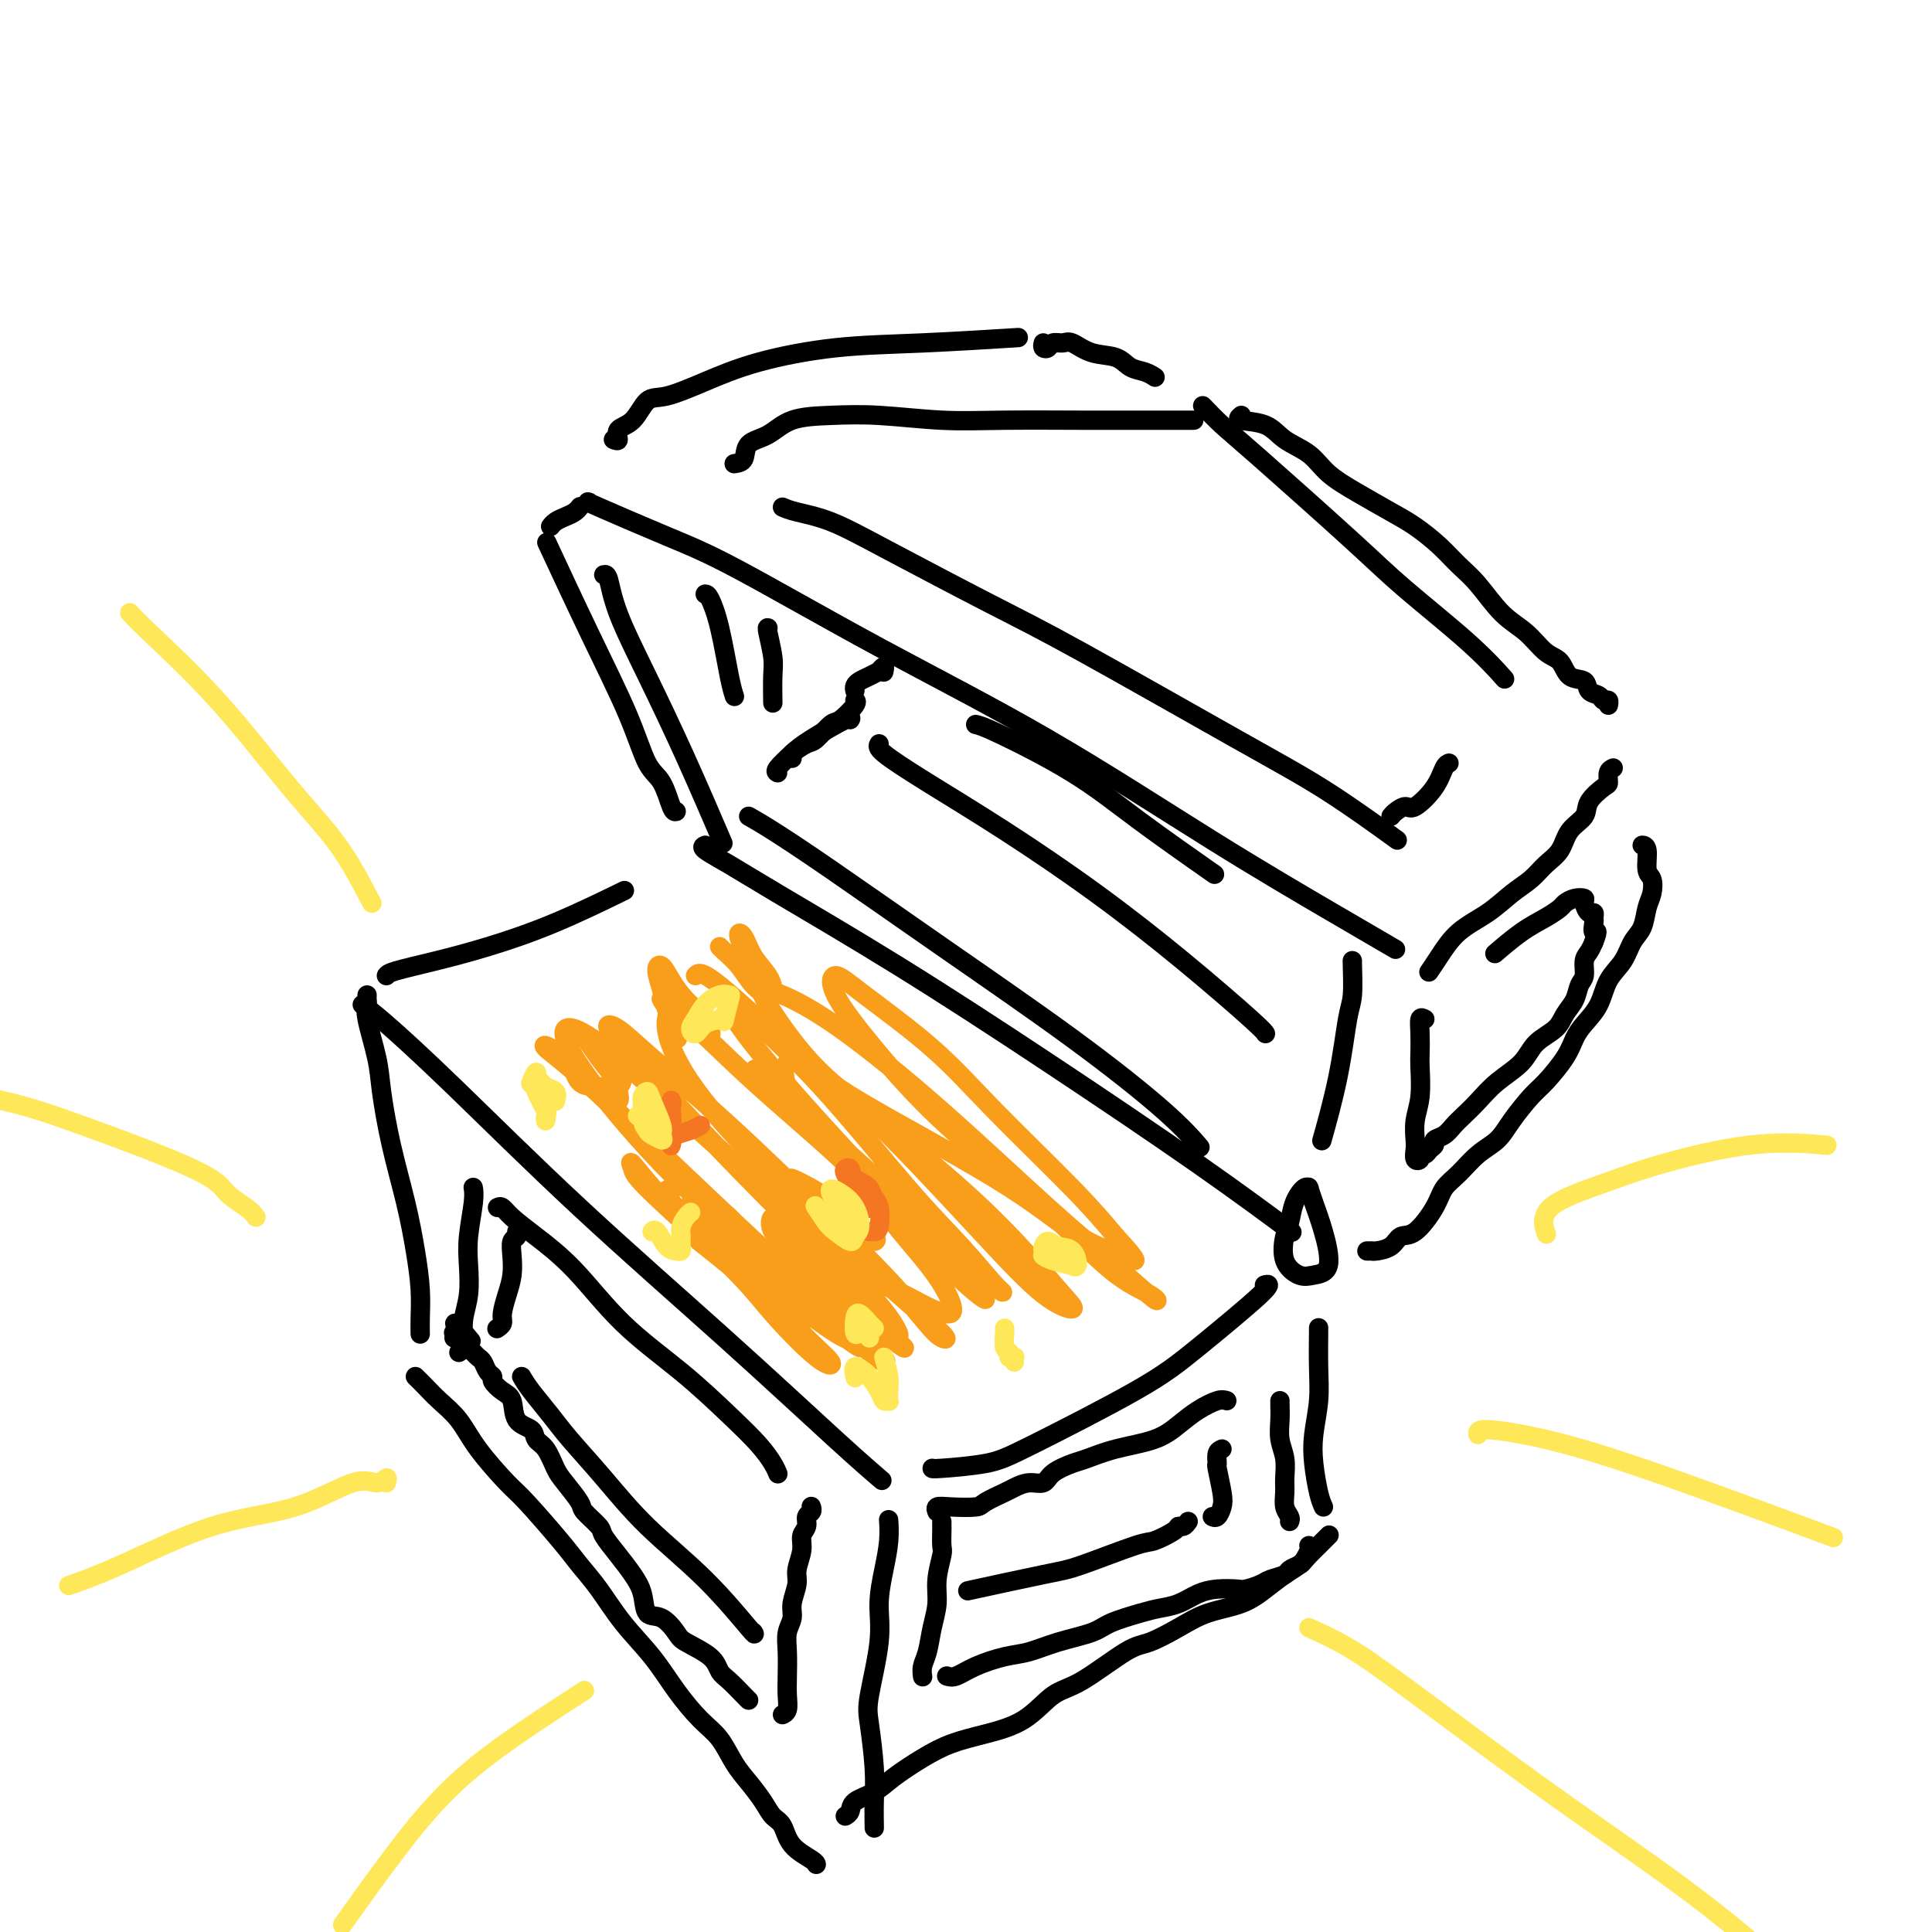
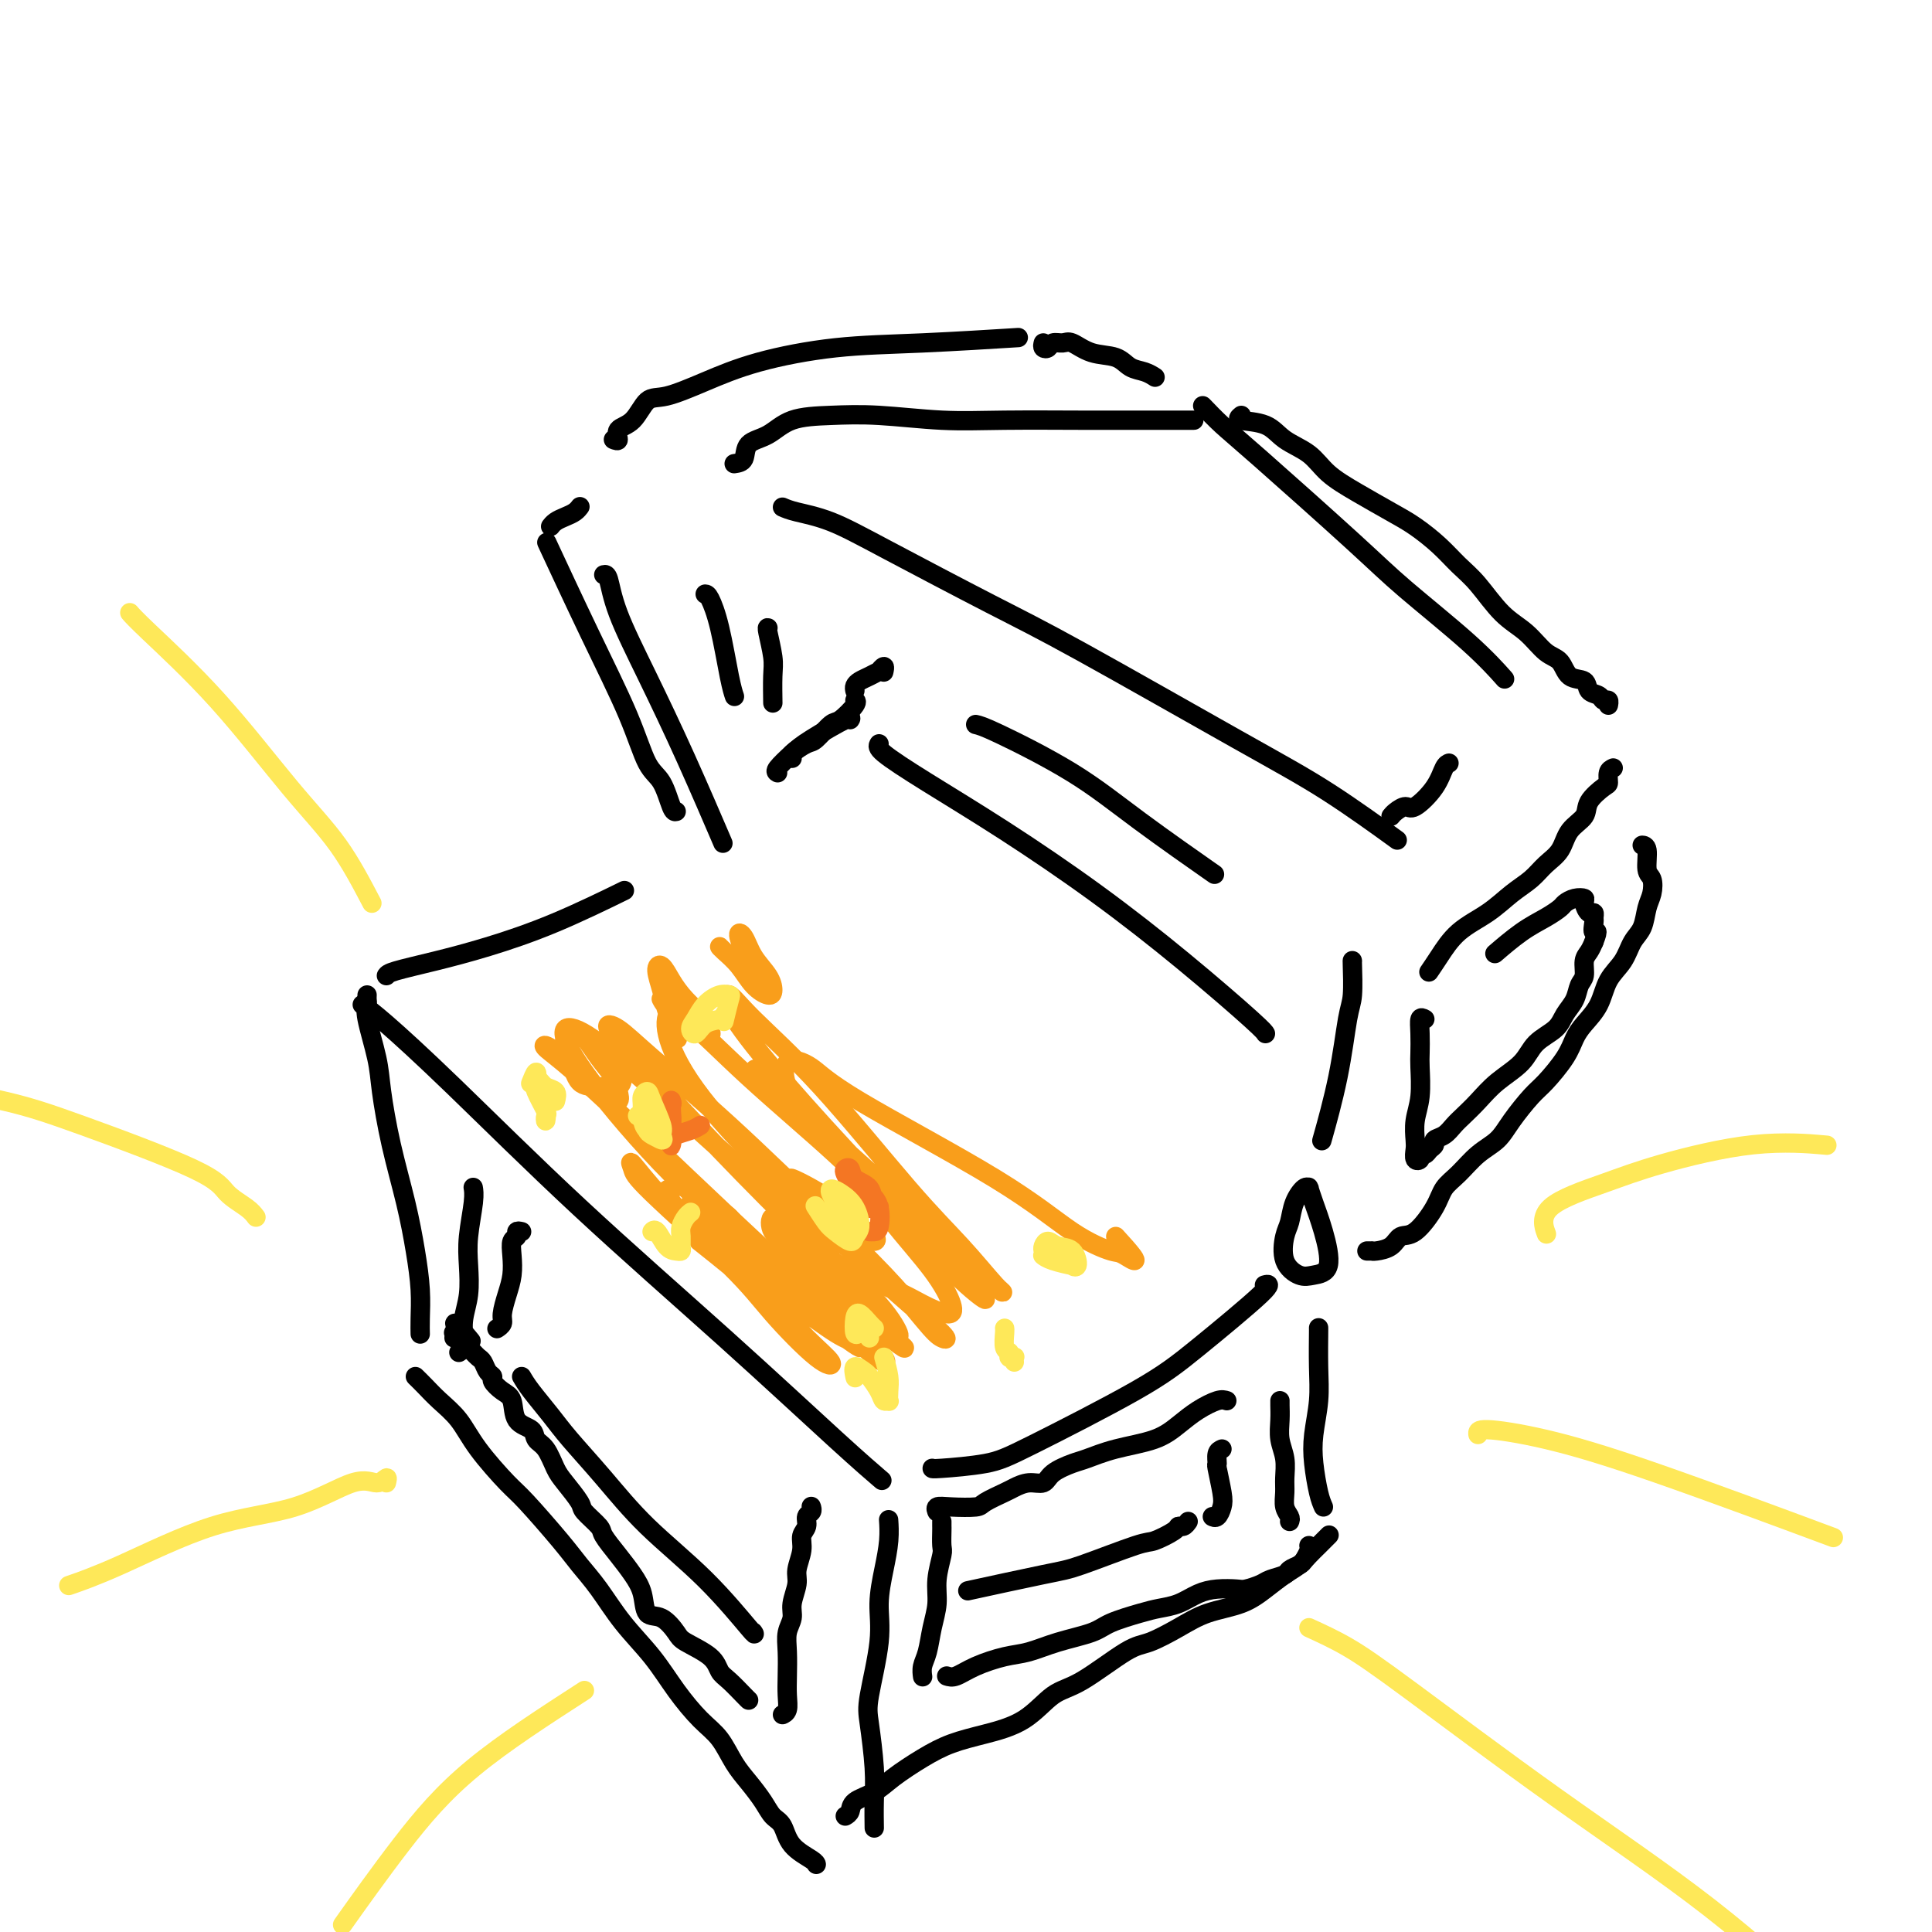
<svg xmlns="http://www.w3.org/2000/svg" viewBox="0 0 400 400" version="1.1">
  <g fill="none" stroke="rgb(0,0,0)" stroke-width="4" stroke-linecap="round" stroke-linejoin="round">
    <path d="M75,208c1.118,0.799 2.235,1.597 5,4c2.765,2.403 7.176,6.410 14,13c6.824,6.590 16.061,15.763 26,25c9.939,9.237 20.582,18.538 30,27c9.418,8.462 17.613,16.086 23,21c5.387,4.914 7.968,7.118 9,8c1.032,0.882 0.516,0.441 0,0" />
    <path d="M193,304c-0.020,0.068 -0.041,0.136 2,0c2.041,-0.136 6.142,-0.475 9,-1c2.858,-0.525 4.471,-1.237 10,-4c5.529,-2.763 14.973,-7.577 21,-11c6.027,-3.423 8.636,-5.453 13,-9c4.364,-3.547 10.483,-8.609 13,-11c2.517,-2.391 1.434,-2.112 1,-2c-0.434,0.112 -0.217,0.056 0,0" />
    <path d="M80,202c0.187,-0.259 0.374,-0.519 2,-1c1.626,-0.481 4.690,-1.184 8,-2c3.310,-0.816 6.867,-1.744 11,-3c4.133,-1.256 8.844,-2.838 14,-5c5.156,-2.162 10.759,-4.903 13,-6c2.241,-1.097 1.121,-0.548 0,0" />
-     <path d="M146,175c-0.414,0.176 -0.828,0.353 0,1c0.828,0.647 2.897,1.766 5,3c2.103,1.234 4.240,2.585 10,6c5.760,3.415 15.143,8.896 25,15c9.857,6.104 20.189,12.832 31,20c10.811,7.168 22.103,14.776 31,21c8.897,6.224 15.399,11.064 18,13c2.601,1.936 1.300,0.968 0,0" />
    <path d="M140,168c-0.267,0.076 -0.535,0.153 -1,-1c-0.465,-1.153 -1.128,-3.534 -2,-5c-0.872,-1.466 -1.955,-2.017 -3,-4c-1.045,-1.983 -2.053,-5.397 -4,-10c-1.947,-4.603 -4.832,-10.393 -8,-17c-3.168,-6.607 -6.619,-14.031 -8,-17c-1.381,-2.969 -0.690,-1.485 0,0" />
-     <path d="M122,104c-0.461,-0.143 -0.922,-0.287 2,1c2.922,1.287 9.227,4.003 14,6c4.773,1.997 8.014,3.273 15,7c6.986,3.727 17.716,9.903 29,16c11.284,6.097 23.123,12.114 35,19c11.877,6.886 23.792,14.639 34,21c10.208,6.361 18.710,11.328 25,15c6.290,3.672 10.369,6.049 12,7c1.631,0.951 0.816,0.475 0,0" />
    <path d="M280,199c-0.021,-0.177 -0.041,-0.354 0,1c0.041,1.354 0.144,4.238 0,6c-0.144,1.762 -0.533,2.400 -1,5c-0.467,2.600 -1.010,7.162 -2,12c-0.990,4.838 -2.426,9.954 -3,12c-0.574,2.046 -0.287,1.023 0,0" />
    <path d="M120,105c0.067,-0.089 0.133,-0.178 0,0c-0.133,0.178 -0.467,0.622 -1,1c-0.533,0.378 -1.267,0.689 -2,1c-0.733,0.311 -1.467,0.622 -2,1c-0.533,0.378 -0.867,0.822 -1,1c-0.133,0.178 -0.067,0.089 0,0" />
    <path d="M125,119c0.328,-0.079 0.656,-0.159 1,1c0.344,1.159 0.703,3.556 2,7c1.297,3.444 3.533,7.933 6,13c2.467,5.067 5.164,10.710 8,17c2.836,6.290 5.810,13.226 7,16c1.190,2.774 0.595,1.387 0,0" />
-     <path d="M155,169c1.270,0.722 2.540,1.443 5,3c2.460,1.557 6.110,3.949 12,8c5.890,4.051 14.020,9.762 23,16c8.980,6.238 18.809,13.002 27,19c8.191,5.998 14.744,11.230 19,15c4.256,3.770 6.216,6.077 7,7c0.784,0.923 0.392,0.461 0,0" />
    <path d="M271,246c0.059,0.063 0.118,0.125 0,0c-0.118,-0.125 -0.412,-0.438 -1,0c-0.588,0.438 -1.469,1.627 -2,3c-0.531,1.373 -0.712,2.929 -1,4c-0.288,1.071 -0.682,1.658 -1,3c-0.318,1.342 -0.560,3.438 0,5c0.560,1.562 1.923,2.588 3,3c1.077,0.412 1.868,0.208 3,0c1.132,-0.208 2.604,-0.420 3,-2c0.396,-1.580 -0.286,-4.526 -1,-7c-0.714,-2.474 -1.462,-4.474 -2,-6c-0.538,-1.526 -0.868,-2.579 -1,-3c-0.132,-0.421 -0.066,-0.211 0,0" />
    <path d="M127,91c0.495,0.197 0.989,0.395 1,0c0.011,-0.395 -0.462,-1.382 0,-2c0.462,-0.618 1.858,-0.868 3,-2c1.142,-1.132 2.030,-3.147 3,-4c0.970,-0.853 2.022,-0.543 4,-1c1.978,-0.457 4.883,-1.681 8,-3c3.117,-1.319 6.446,-2.732 11,-4c4.554,-1.268 10.334,-2.391 16,-3c5.666,-0.609 11.218,-0.702 18,-1c6.782,-0.298 14.795,-0.799 18,-1c3.205,-0.201 1.603,-0.100 0,0" />
    <path d="M152,96c0.826,-0.121 1.652,-0.242 2,-1c0.348,-0.758 0.218,-2.151 1,-3c0.782,-0.849 2.476,-1.152 4,-2c1.524,-0.848 2.877,-2.241 5,-3c2.123,-0.759 5.016,-0.883 8,-1c2.984,-0.117 6.059,-0.228 10,0c3.941,0.228 8.750,0.793 13,1c4.250,0.207 7.943,0.055 13,0c5.057,-0.055 11.479,-0.015 16,0c4.521,0.015 7.140,0.004 11,0c3.860,-0.004 8.960,-0.001 11,0c2.040,0.001 1.020,0.001 0,0" />
    <path d="M162,105c0.694,0.301 1.387,0.603 3,1c1.613,0.397 4.144,0.890 7,2c2.856,1.110 6.037,2.837 12,6c5.963,3.163 14.706,7.763 21,11c6.294,3.237 10.137,5.110 19,10c8.863,4.890 22.747,12.795 32,18c9.253,5.205 13.876,7.709 19,11c5.124,3.291 10.750,7.369 13,9c2.250,1.631 1.125,0.816 0,0" />
    <path d="M288,169c0.228,-0.285 0.456,-0.570 1,-1c0.544,-0.430 1.403,-1.005 2,-1c0.597,0.005 0.931,0.590 2,0c1.069,-0.590 2.874,-2.354 4,-4c1.126,-1.646 1.572,-3.174 2,-4c0.428,-0.826 0.836,-0.950 1,-1c0.164,-0.050 0.082,-0.025 0,0" />
    <path d="M249,84c1.296,1.352 2.592,2.705 4,4c1.408,1.295 2.928,2.534 8,7c5.072,4.466 13.696,12.161 19,17c5.304,4.839 7.288,6.823 11,10c3.712,3.177 9.153,7.548 13,11c3.847,3.452 6.099,5.986 7,7c0.901,1.014 0.450,0.507 0,0" />
    <path d="M216,71c-0.096,0.391 -0.193,0.782 0,1c0.193,0.218 0.675,0.261 1,0c0.325,-0.261 0.492,-0.828 1,-1c0.508,-0.172 1.357,0.052 2,0c0.643,-0.052 1.082,-0.379 2,0c0.918,0.379 2.316,1.464 4,2c1.684,0.536 3.653,0.522 5,1c1.347,0.478 2.072,1.448 3,2c0.928,0.552 2.057,0.687 3,1c0.943,0.313 1.698,0.804 2,1c0.302,0.196 0.151,0.098 0,0" />
    <path d="M257,86c-0.479,0.383 -0.959,0.766 0,1c0.959,0.234 3.356,0.319 5,1c1.644,0.681 2.536,1.957 4,3c1.464,1.043 3.499,1.853 5,3c1.501,1.147 2.467,2.631 4,4c1.533,1.369 3.635,2.624 6,4c2.365,1.376 4.995,2.872 7,4c2.005,1.128 3.385,1.887 5,3c1.615,1.113 3.464,2.579 5,4c1.536,1.421 2.760,2.797 4,4c1.240,1.203 2.496,2.232 4,4c1.504,1.768 3.255,4.274 5,6c1.745,1.726 3.484,2.671 5,4c1.516,1.329 2.811,3.042 4,4c1.189,0.958 2.273,1.159 3,2c0.727,0.841 1.098,2.320 2,3c0.902,0.680 2.337,0.559 3,1c0.663,0.441 0.556,1.442 1,2c0.444,0.558 1.439,0.672 2,1c0.561,0.328 0.686,0.872 1,1c0.314,0.128 0.815,-0.158 1,0c0.185,0.158 0.053,0.759 0,1c-0.053,0.241 -0.026,0.120 0,0" />
    <path d="M334,159c-0.429,0.207 -0.858,0.415 -1,1c-0.142,0.585 0.005,1.548 0,2c-0.005,0.452 -0.160,0.393 -1,1c-0.840,0.607 -2.364,1.881 -3,3c-0.636,1.119 -0.385,2.085 -1,3c-0.615,0.915 -2.095,1.780 -3,3c-0.905,1.220 -1.233,2.794 -2,4c-0.767,1.206 -1.972,2.043 -3,3c-1.028,0.957 -1.878,2.034 -3,3c-1.122,0.966 -2.514,1.821 -4,3c-1.486,1.179 -3.064,2.680 -5,4c-1.936,1.320 -4.230,2.457 -6,4c-1.770,1.543 -3.015,3.492 -4,5c-0.985,1.508 -1.710,2.574 -2,3c-0.290,0.426 -0.145,0.213 0,0" />
    <path d="M283,259c0.432,0.004 0.864,0.007 1,0c0.136,-0.007 -0.022,-0.026 0,0c0.022,0.026 0.226,0.097 1,0c0.774,-0.097 2.118,-0.361 3,-1c0.882,-0.639 1.302,-1.654 2,-2c0.698,-0.346 1.673,-0.025 3,-1c1.327,-0.975 3.006,-3.247 4,-5c0.994,-1.753 1.304,-2.988 2,-4c0.696,-1.012 1.779,-1.801 3,-3c1.221,-1.199 2.580,-2.808 4,-4c1.420,-1.192 2.902,-1.967 4,-3c1.098,-1.033 1.813,-2.324 3,-4c1.187,-1.676 2.845,-3.736 4,-5c1.155,-1.264 1.808,-1.733 3,-3c1.192,-1.267 2.923,-3.332 4,-5c1.077,-1.668 1.500,-2.938 2,-4c0.500,-1.062 1.078,-1.916 2,-3c0.922,-1.084 2.187,-2.400 3,-4c0.813,-1.600 1.173,-3.485 2,-5c0.827,-1.515 2.120,-2.659 3,-4c0.880,-1.341 1.347,-2.877 2,-4c0.653,-1.123 1.491,-1.832 2,-3c0.509,-1.168 0.687,-2.796 1,-4c0.313,-1.204 0.760,-1.983 1,-3c0.240,-1.017 0.274,-2.273 0,-3c-0.274,-0.727 -0.857,-0.927 -1,-2c-0.143,-1.073 0.154,-3.020 0,-4c-0.154,-0.980 -0.758,-0.994 -1,-1c-0.242,-0.006 -0.121,-0.003 0,0" />
    <path d="M295,211c-0.422,-0.232 -0.844,-0.464 -1,0c-0.156,0.464 -0.046,1.624 0,3c0.046,1.376 0.026,2.967 0,4c-0.026,1.033 -0.059,1.508 0,3c0.059,1.492 0.211,4.001 0,6c-0.211,1.999 -0.785,3.489 -1,5c-0.215,1.511 -0.073,3.042 0,4c0.073,0.958 0.075,1.343 0,2c-0.075,0.657 -0.228,1.584 0,2c0.228,0.416 0.836,0.319 1,0c0.164,-0.319 -0.115,-0.859 0,-1c0.115,-0.141 0.625,0.118 1,0c0.375,-0.118 0.614,-0.612 1,-1c0.386,-0.388 0.918,-0.670 1,-1c0.082,-0.330 -0.285,-0.709 0,-1c0.285,-0.291 1.222,-0.492 2,-1c0.778,-0.508 1.399,-1.321 2,-2c0.601,-0.679 1.184,-1.224 2,-2c0.816,-0.776 1.864,-1.782 3,-3c1.136,-1.218 2.359,-2.647 4,-4c1.641,-1.353 3.700,-2.630 5,-4c1.300,-1.370 1.839,-2.832 3,-4c1.161,-1.168 2.942,-2.041 4,-3c1.058,-0.959 1.393,-2.004 2,-3c0.607,-0.996 1.486,-1.943 2,-3c0.514,-1.057 0.663,-2.222 1,-3c0.337,-0.778 0.864,-1.167 1,-2c0.136,-0.833 -0.117,-2.109 0,-3c0.117,-0.891 0.605,-1.397 1,-2c0.395,-0.603 0.698,-1.301 1,-2" />
    <path d="M330,195c1.237,-3.128 0.329,-1.947 0,-2c-0.329,-0.053 -0.078,-1.341 0,-2c0.078,-0.659 -0.016,-0.688 0,-1c0.016,-0.312 0.142,-0.908 0,-1c-0.142,-0.092 -0.553,0.318 -1,0c-0.447,-0.318 -0.931,-1.365 -1,-2c-0.069,-0.635 0.275,-0.858 0,-1c-0.275,-0.142 -1.170,-0.202 -2,0c-0.830,0.202 -1.596,0.668 -2,1c-0.404,0.332 -0.445,0.531 -1,1c-0.555,0.469 -1.623,1.208 -3,2c-1.377,0.792 -3.063,1.636 -5,3c-1.937,1.364 -4.125,3.247 -5,4c-0.875,0.753 -0.438,0.377 0,0" />
    <path d="M76,206c-0.015,0.346 -0.030,0.691 0,1c0.030,0.309 0.104,0.580 0,1c-0.104,0.420 -0.386,0.989 0,3c0.386,2.011 1.441,5.462 2,8c0.559,2.538 0.623,4.161 1,7c0.377,2.839 1.068,6.892 2,11c0.932,4.108 2.106,8.271 3,12c0.894,3.729 1.507,7.024 2,10c0.493,2.976 0.864,5.633 1,8c0.136,2.367 0.037,4.445 0,6c-0.037,1.555 -0.010,2.587 0,3c0.010,0.413 0.005,0.206 0,0" />
    <path d="M86,285c0.606,0.592 1.212,1.184 2,2c0.788,0.816 1.757,1.855 3,3c1.243,1.145 2.759,2.396 4,4c1.241,1.604 2.208,3.562 4,6c1.792,2.438 4.411,5.356 6,7c1.589,1.644 2.149,2.013 4,4c1.851,1.987 4.994,5.593 7,8c2.006,2.407 2.874,3.615 4,5c1.126,1.385 2.510,2.947 4,5c1.490,2.053 3.088,4.596 5,7c1.912,2.404 4.139,4.670 6,7c1.861,2.330 3.355,4.723 5,7c1.645,2.277 3.442,4.437 5,6c1.558,1.563 2.879,2.530 4,4c1.121,1.470 2.044,3.442 3,5c0.956,1.558 1.945,2.703 3,4c1.055,1.297 2.178,2.746 3,4c0.822,1.254 1.345,2.311 2,3c0.655,0.689 1.444,1.008 2,2c0.556,0.992 0.881,2.658 2,4c1.119,1.342 3.032,2.361 4,3c0.968,0.639 0.991,0.897 1,1c0.009,0.103 0.005,0.052 0,0" />
    <path d="M181,378c0.007,0.419 0.014,0.839 0,0c-0.014,-0.839 -0.049,-2.935 0,-5c0.049,-2.065 0.180,-4.097 0,-7c-0.180,-2.903 -0.672,-6.676 -1,-9c-0.328,-2.324 -0.490,-3.198 0,-6c0.490,-2.802 1.634,-7.532 2,-11c0.366,-3.468 -0.046,-5.672 0,-8c0.046,-2.328 0.548,-4.779 1,-7c0.452,-2.221 0.852,-4.213 1,-6c0.148,-1.787 0.042,-3.368 0,-4c-0.042,-0.632 -0.021,-0.316 0,0" />
    <path d="M175,376c0.409,-0.240 0.817,-0.479 1,-1c0.183,-0.521 0.140,-1.322 1,-2c0.860,-0.678 2.625,-1.231 4,-2c1.375,-0.769 2.362,-1.754 4,-3c1.638,-1.246 3.928,-2.754 6,-4c2.072,-1.246 3.925,-2.231 6,-3c2.075,-0.769 4.372,-1.324 7,-2c2.628,-0.676 5.586,-1.475 8,-3c2.414,-1.525 4.283,-3.776 6,-5c1.717,-1.224 3.282,-1.420 6,-3c2.718,-1.580 6.589,-4.544 9,-6c2.411,-1.456 3.362,-1.404 5,-2c1.638,-0.596 3.964,-1.840 6,-3c2.036,-1.160 3.781,-2.236 6,-3c2.219,-0.764 4.912,-1.216 7,-2c2.088,-0.784 3.570,-1.900 5,-3c1.430,-1.100 2.807,-2.183 4,-3c1.193,-0.817 2.201,-1.368 3,-2c0.799,-0.632 1.389,-1.345 2,-2c0.611,-0.655 1.241,-1.253 2,-2c0.759,-0.747 1.645,-1.642 2,-2c0.355,-0.358 0.177,-0.179 0,0" />
    <path d="M274,312c-0.318,-0.725 -0.635,-1.450 -1,-3c-0.365,-1.550 -0.777,-3.925 -1,-6c-0.223,-2.075 -0.256,-3.848 0,-6c0.256,-2.152 0.801,-4.682 1,-7c0.199,-2.318 0.053,-4.426 0,-7c-0.053,-2.574 -0.014,-5.616 0,-7c0.014,-1.384 0.004,-1.110 0,-1c-0.004,0.110 -0.002,0.055 0,0" />
    <path d="M195,315c-0.002,0.393 -0.005,0.785 0,1c0.005,0.215 0.016,0.251 0,1c-0.016,0.749 -0.060,2.211 0,3c0.060,0.789 0.224,0.903 0,2c-0.224,1.097 -0.834,3.175 -1,5c-0.166,1.825 0.113,3.396 0,5c-0.113,1.604 -0.619,3.239 -1,5c-0.381,1.761 -0.638,3.647 -1,5c-0.362,1.353 -0.828,2.172 -1,3c-0.172,0.828 -0.049,1.665 0,2c0.049,0.335 0.025,0.167 0,0" />
    <path d="M196,347c0.543,0.171 1.086,0.341 2,0c0.914,-0.341 2.198,-1.194 4,-2c1.802,-0.806 4.121,-1.567 6,-2c1.879,-0.433 3.318,-0.539 5,-1c1.682,-0.461 3.608,-1.275 6,-2c2.392,-0.725 5.252,-1.359 7,-2c1.748,-0.641 2.386,-1.289 4,-2c1.614,-0.711 4.206,-1.487 6,-2c1.794,-0.513 2.792,-0.765 4,-1c1.208,-0.235 2.626,-0.455 4,-1c1.374,-0.545 2.704,-1.417 4,-2c1.296,-0.583 2.558,-0.877 4,-1c1.442,-0.123 3.062,-0.074 4,0c0.938,0.074 1.192,0.175 2,0c0.808,-0.175 2.171,-0.624 3,-1c0.829,-0.376 1.125,-0.677 2,-1c0.875,-0.323 2.329,-0.667 3,-1c0.671,-0.333 0.558,-0.653 1,-1c0.442,-0.347 1.439,-0.720 2,-1c0.561,-0.280 0.686,-0.467 1,-1c0.314,-0.533 0.816,-1.411 1,-2c0.184,-0.589 0.050,-0.889 0,-1c-0.050,-0.111 -0.014,-0.032 0,0c0.014,0.032 0.007,0.016 0,0" />
    <path d="M267,315c0.114,-0.270 0.228,-0.539 0,-1c-0.228,-0.461 -0.797,-1.112 -1,-2c-0.203,-0.888 -0.040,-2.012 0,-3c0.040,-0.988 -0.042,-1.841 0,-3c0.042,-1.159 0.207,-2.626 0,-4c-0.207,-1.374 -0.788,-2.655 -1,-4c-0.212,-1.345 -0.057,-2.752 0,-4c0.057,-1.248 0.015,-2.336 0,-3c-0.015,-0.664 -0.004,-0.904 0,-1c0.004,-0.096 0.002,-0.048 0,0" />
    <path d="M254,290c-0.487,-0.157 -0.975,-0.313 -2,0c-1.025,0.313 -2.589,1.096 -4,2c-1.411,0.904 -2.669,1.929 -4,3c-1.331,1.071 -2.734,2.187 -5,3c-2.266,0.813 -5.393,1.322 -8,2c-2.607,0.678 -4.693,1.526 -6,2c-1.307,0.474 -1.835,0.575 -3,1c-1.165,0.425 -2.967,1.174 -4,2c-1.033,0.826 -1.296,1.731 -2,2c-0.704,0.269 -1.848,-0.096 -3,0c-1.152,0.096 -2.310,0.653 -3,1c-0.690,0.347 -0.910,0.484 -2,1c-1.090,0.516 -3.048,1.410 -4,2c-0.952,0.590 -0.896,0.876 -2,1c-1.104,0.124 -3.368,0.085 -5,0c-1.632,-0.085 -2.632,-0.215 -3,0c-0.368,0.215 -0.105,0.776 0,1c0.105,0.224 0.053,0.112 0,0" />
    <path d="M253,300c-0.430,0.191 -0.861,0.382 -1,1c-0.139,0.618 0.012,1.662 0,2c-0.012,0.338 -0.189,-0.028 0,1c0.189,1.028 0.744,3.452 1,5c0.256,1.548 0.213,2.219 0,3c-0.213,0.781 -0.596,1.672 -1,2c-0.404,0.328 -0.830,0.094 -1,0c-0.170,-0.094 -0.085,-0.047 0,0" />
    <path d="M246,315c-0.310,0.437 -0.620,0.874 -1,1c-0.380,0.126 -0.829,-0.057 -1,0c-0.171,0.057 -0.065,0.356 -1,1c-0.935,0.644 -2.912,1.634 -4,2c-1.088,0.366 -1.289,0.109 -4,1c-2.711,0.891 -7.933,2.929 -11,4c-3.067,1.071 -3.980,1.173 -8,2c-4.020,0.827 -11.149,2.379 -14,3c-2.851,0.621 -1.426,0.310 0,0" />
-     <path d="M103,250c0.299,-0.143 0.598,-0.285 1,0c0.402,0.285 0.907,0.999 2,2c1.093,1.001 2.773,2.290 5,4c2.227,1.710 5.001,3.843 8,7c2.999,3.157 6.222,7.339 10,11c3.778,3.661 8.112,6.803 12,10c3.888,3.197 7.329,6.451 10,9c2.671,2.549 4.572,4.395 6,6c1.428,1.605 2.385,2.971 3,4c0.615,1.029 0.890,1.723 1,2c0.110,0.277 0.055,0.139 0,0" />
    <path d="M168,312c-0.033,-0.096 -0.065,-0.192 0,0c0.065,0.192 0.229,0.672 0,1c-0.229,0.328 -0.850,0.503 -1,1c-0.150,0.497 0.171,1.314 0,2c-0.171,0.686 -0.835,1.240 -1,2c-0.165,0.760 0.167,1.726 0,3c-0.167,1.274 -0.833,2.858 -1,4c-0.167,1.142 0.165,1.844 0,3c-0.165,1.156 -0.829,2.766 -1,4c-0.171,1.234 0.150,2.090 0,3c-0.150,0.910 -0.771,1.872 -1,3c-0.229,1.128 -0.065,2.421 0,4c0.065,1.579 0.031,3.442 0,5c-0.031,1.558 -0.060,2.809 0,4c0.060,1.191 0.208,2.321 0,3c-0.208,0.679 -0.774,0.908 -1,1c-0.226,0.092 -0.113,0.046 0,0" />
    <path d="M155,352c-0.137,-0.125 -0.275,-0.250 -1,-1c-0.725,-0.750 -2.038,-2.125 -3,-3c-0.962,-0.875 -1.573,-1.251 -2,-2c-0.427,-0.749 -0.671,-1.872 -2,-3c-1.329,-1.128 -3.742,-2.262 -5,-3c-1.258,-0.738 -1.362,-1.082 -2,-2c-0.638,-0.918 -1.811,-2.411 -3,-3c-1.189,-0.589 -2.392,-0.273 -3,-1c-0.608,-0.727 -0.619,-2.497 -1,-4c-0.381,-1.503 -1.132,-2.739 -2,-4c-0.868,-1.261 -1.852,-2.549 -3,-4c-1.148,-1.451 -2.461,-3.067 -3,-4c-0.539,-0.933 -0.304,-1.182 -1,-2c-0.696,-0.818 -2.321,-2.205 -3,-3c-0.679,-0.795 -0.410,-1.000 -1,-2c-0.590,-1.000 -2.040,-2.796 -3,-4c-0.960,-1.204 -1.431,-1.815 -2,-3c-0.569,-1.185 -1.237,-2.944 -2,-4c-0.763,-1.056 -1.621,-1.409 -2,-2c-0.379,-0.591 -0.277,-1.419 -1,-2c-0.723,-0.581 -2.270,-0.915 -3,-2c-0.730,-1.085 -0.643,-2.920 -1,-4c-0.357,-1.080 -1.156,-1.407 -2,-2c-0.844,-0.593 -1.732,-1.454 -2,-2c-0.268,-0.546 0.083,-0.776 0,-1c-0.083,-0.224 -0.600,-0.441 -1,-1c-0.400,-0.559 -0.685,-1.459 -1,-2c-0.315,-0.541 -0.662,-0.723 -1,-1c-0.338,-0.277 -0.668,-0.651 -1,-1c-0.332,-0.349 -0.666,-0.675 -1,-1" />
    <path d="M97,279c-5.675,-8.901 -1.363,-3.654 0,-2c1.363,1.654 -0.223,-0.285 -1,-1c-0.777,-0.715 -0.744,-0.205 -1,0c-0.256,0.205 -0.801,0.107 -1,0c-0.199,-0.107 -0.054,-0.221 0,0c0.054,0.221 0.015,0.777 0,1c-0.015,0.223 -0.008,0.111 0,0" />
    <path d="M95,280c0.415,-0.287 0.829,-0.575 1,-1c0.171,-0.425 0.097,-0.988 0,-2c-0.097,-1.012 -0.218,-2.473 0,-4c0.218,-1.527 0.777,-3.121 1,-5c0.223,-1.879 0.112,-4.045 0,-6c-0.112,-1.955 -0.226,-3.699 0,-6c0.226,-2.301 0.792,-5.158 1,-7c0.208,-1.842 0.060,-2.669 0,-3c-0.060,-0.331 -0.030,-0.165 0,0" />
    <path d="M108,255c-0.453,-0.100 -0.905,-0.201 -1,0c-0.095,0.201 0.168,0.703 0,1c-0.168,0.297 -0.767,0.391 -1,1c-0.233,0.609 -0.100,1.735 0,3c0.100,1.265 0.167,2.668 0,4c-0.167,1.332 -0.567,2.592 -1,4c-0.433,1.408 -0.900,2.965 -1,4c-0.100,1.035 0.165,1.548 0,2c-0.165,0.452 -0.762,0.843 -1,1c-0.238,0.157 -0.119,0.078 0,0" />
    <path d="M108,285c0.471,0.805 0.941,1.611 2,3c1.059,1.389 2.705,3.363 4,5c1.295,1.637 2.239,2.937 4,5c1.761,2.063 4.339,4.889 7,8c2.661,3.111 5.407,6.508 9,10c3.593,3.492 8.035,7.080 12,11c3.965,3.920 7.452,8.171 9,10c1.548,1.829 1.157,1.237 1,1c-0.157,-0.237 -0.078,-0.118 0,0" />
  </g>
  <g fill="none" stroke="rgb(249,158,27)" stroke-width="4" stroke-linecap="round" stroke-linejoin="round">
    <path d="M130,222c-0.402,0.196 -0.804,0.392 -1,1c-0.196,0.608 -0.188,1.630 -1,2c-0.812,0.370 -2.446,0.090 -4,0c-1.554,-0.090 -3.028,0.011 -4,-1c-0.972,-1.011 -1.443,-3.135 -2,-5c-0.557,-1.865 -1.200,-3.472 -1,-4c0.200,-0.528 1.244,0.022 2,0c0.756,-0.022 1.224,-0.615 2,0c0.776,0.615 1.861,2.438 3,4c1.139,1.562 2.332,2.863 3,4c0.668,1.137 0.812,2.111 1,3c0.188,0.889 0.422,1.692 0,2c-0.422,0.308 -1.500,0.121 -3,-1c-1.500,-1.121 -3.423,-3.177 -5,-5c-1.577,-1.823 -2.809,-3.414 -3,-4c-0.191,-0.586 0.660,-0.167 1,0c0.340,0.167 0.170,0.084 0,0" />
    <path d="M149,255c-1.723,-0.591 -3.446,-1.181 -5,-2c-1.554,-0.819 -2.940,-1.866 -4,-3c-1.060,-1.134 -1.795,-2.356 -2,-3c-0.205,-0.644 0.120,-0.711 1,-1c0.880,-0.289 2.313,-0.800 4,0c1.687,0.800 3.626,2.910 5,4c1.374,1.090 2.183,1.158 3,2c0.817,0.842 1.642,2.457 2,3c0.358,0.543 0.250,0.012 0,0c-0.250,-0.012 -0.642,0.494 -2,0c-1.358,-0.494 -3.684,-1.988 -5,-3c-1.316,-1.012 -1.624,-1.542 -2,-2c-0.376,-0.458 -0.822,-0.845 -1,-1c-0.178,-0.155 -0.089,-0.077 0,0" />
    <path d="M139,212c0.026,0.339 0.053,0.678 0,1c-0.053,0.322 -0.185,0.629 0,1c0.185,0.371 0.686,0.808 1,1c0.314,0.192 0.440,0.140 0,-1c-0.440,-1.140 -1.447,-3.369 -2,-5c-0.553,-1.631 -0.652,-2.664 -1,-4c-0.348,-1.336 -0.944,-2.975 -1,-4c-0.056,-1.025 0.429,-1.435 1,-1c0.571,0.435 1.226,1.717 2,3c0.774,1.283 1.665,2.569 3,4c1.335,1.431 3.115,3.009 4,4c0.885,0.991 0.874,1.397 1,2c0.126,0.603 0.387,1.405 0,1c-0.387,-0.405 -1.423,-2.016 -3,-3c-1.577,-0.984 -3.694,-1.342 -5,-2c-1.306,-0.658 -1.802,-1.617 -2,-2c-0.198,-0.383 -0.099,-0.192 0,0" />
    <path d="M150,197c-0.463,-0.473 -0.927,-0.946 -1,-1c-0.073,-0.054 0.243,0.310 1,1c0.757,0.690 1.953,1.707 3,3c1.047,1.293 1.945,2.861 3,4c1.055,1.139 2.266,1.850 3,2c0.734,0.150 0.990,-0.262 1,-1c0.010,-0.738 -0.224,-1.801 -1,-3c-0.776,-1.199 -2.092,-2.534 -3,-4c-0.908,-1.466 -1.408,-3.063 -2,-4c-0.592,-0.937 -1.275,-1.214 -1,0c0.275,1.214 1.507,3.918 2,5c0.493,1.082 0.246,0.541 0,0" />
    <path d="M179,261c-0.483,-0.677 -0.966,-1.354 -2,-2c-1.034,-0.646 -2.619,-1.260 -4,-2c-1.381,-0.740 -2.556,-1.605 -4,-3c-1.444,-1.395 -3.156,-3.319 -4,-5c-0.844,-1.681 -0.820,-3.120 -1,-4c-0.180,-0.880 -0.563,-1.200 0,-1c0.563,0.200 2.072,0.919 4,2c1.928,1.081 4.275,2.522 6,4c1.725,1.478 2.827,2.992 4,4c1.173,1.008 2.416,1.510 3,2c0.584,0.490 0.510,0.968 0,1c-0.510,0.032 -1.456,-0.383 -3,-1c-1.544,-0.617 -3.685,-1.435 -5,-2c-1.315,-0.565 -1.804,-0.876 -2,-1c-0.196,-0.124 -0.098,-0.062 0,0" />
    <path d="M119,221c-1.899,-1.613 -3.798,-3.227 -5,-4c-1.202,-0.773 -1.708,-0.707 -1,0c0.708,0.707 2.629,2.055 6,5c3.371,2.945 8.192,7.487 14,13c5.808,5.513 12.602,11.997 19,18c6.398,6.003 12.400,11.526 17,16c4.600,4.474 7.799,7.899 10,10c2.201,2.101 3.403,2.878 4,3c0.597,0.122 0.587,-0.410 -1,-2c-1.587,-1.590 -4.752,-4.239 -8,-7c-3.248,-2.761 -6.577,-5.633 -12,-10c-5.423,-4.367 -12.938,-10.230 -20,-17c-7.062,-6.770 -13.671,-14.446 -18,-20c-4.329,-5.554 -6.378,-8.985 -7,-11c-0.622,-2.015 0.183,-2.615 2,-2c1.817,0.615 4.647,2.444 10,7c5.353,4.556 13.231,11.839 19,17c5.769,5.161 9.431,8.202 15,14c5.569,5.798 13.046,14.354 17,19c3.954,4.646 4.386,5.382 5,6c0.614,0.618 1.408,1.119 1,0c-0.408,-1.119 -2.020,-3.859 -5,-7c-2.980,-3.141 -7.327,-6.684 -13,-12c-5.673,-5.316 -12.672,-12.406 -19,-19c-6.328,-6.594 -11.986,-12.690 -16,-17c-4.014,-4.310 -6.385,-6.832 -7,-8c-0.615,-1.168 0.526,-0.983 2,0c1.474,0.983 3.281,2.765 7,6c3.719,3.235 9.348,7.924 16,14c6.652,6.076 14.326,13.538 22,21" />
    <path d="M173,254c11.134,10.412 15.468,15.943 18,19c2.532,3.057 3.262,3.640 4,4c0.738,0.360 1.484,0.497 0,-1c-1.484,-1.497 -5.198,-4.628 -9,-8c-3.802,-3.372 -7.692,-6.985 -14,-13c-6.308,-6.015 -15.033,-14.431 -21,-21c-5.967,-6.569 -9.174,-11.290 -11,-15c-1.826,-3.710 -2.271,-6.408 -2,-8c0.271,-1.592 1.257,-2.078 4,0c2.743,2.078 7.242,6.721 13,12c5.758,5.279 12.773,11.196 18,16c5.227,4.804 8.665,8.496 13,13c4.335,4.504 9.568,9.821 13,13c3.432,3.179 5.064,4.221 5,4c-0.064,-0.221 -1.825,-1.704 -4,-4c-2.175,-2.296 -4.763,-5.406 -9,-10c-4.237,-4.594 -10.121,-10.671 -16,-17c-5.879,-6.329 -11.752,-12.909 -16,-18c-4.248,-5.091 -6.870,-8.694 -8,-11c-1.130,-2.306 -0.766,-3.317 0,-3c0.766,0.317 1.935,1.962 5,5c3.065,3.038 8.027,7.469 14,14c5.973,6.531 12.955,15.161 18,21c5.045,5.839 8.151,8.888 11,12c2.849,3.112 5.441,6.289 7,8c1.559,1.711 2.084,1.957 1,1c-1.084,-0.957 -3.777,-3.115 -7,-6c-3.223,-2.885 -6.977,-6.495 -13,-12c-6.023,-5.505 -14.314,-12.905 -20,-18c-5.686,-5.095 -8.767,-7.884 -10,-9c-1.233,-1.116 -0.616,-0.558 0,0" />
-     <path d="M144,202c0.527,-0.581 1.055,-1.162 5,2c3.945,3.162 11.308,10.068 17,15c5.692,4.932 9.715,7.890 16,14c6.285,6.110 14.833,15.372 21,22c6.167,6.628 9.952,10.623 13,13c3.048,2.377 5.361,3.137 6,3c0.639,-0.137 -0.394,-1.170 -2,-3c-1.606,-1.830 -3.786,-4.459 -7,-8c-3.214,-3.541 -7.462,-7.996 -13,-13c-5.538,-5.004 -12.366,-10.556 -18,-15c-5.634,-4.444 -10.073,-7.779 -14,-12c-3.927,-4.221 -7.343,-9.326 -9,-12c-1.657,-2.674 -1.556,-2.916 -1,-3c0.556,-0.084 1.567,-0.009 4,1c2.433,1.009 6.288,2.951 12,7c5.712,4.049 13.280,10.204 21,17c7.720,6.796 15.593,14.232 22,20c6.407,5.768 11.348,9.868 15,13c3.652,3.132 6.013,5.297 7,6c0.987,0.703 0.599,-0.057 -1,-1c-1.599,-0.943 -4.408,-2.068 -8,-5c-3.592,-2.932 -7.967,-7.671 -14,-13c-6.033,-5.329 -13.725,-11.250 -20,-17c-6.275,-5.750 -11.134,-11.330 -15,-16c-3.866,-4.670 -6.739,-8.429 -8,-11c-1.261,-2.571 -0.909,-3.955 0,-4c0.909,-0.045 2.376,1.248 6,4c3.624,2.752 9.404,6.965 14,11c4.596,4.035 8.007,7.894 13,13c4.993,5.106 11.570,11.459 16,16c4.430,4.541 6.715,7.271 9,10" />
    <path d="M231,256c6.423,6.966 3.482,4.882 2,4c-1.482,-0.882 -1.503,-0.561 -3,-1c-1.497,-0.439 -4.468,-1.639 -8,-4c-3.532,-2.361 -7.625,-5.882 -16,-11c-8.375,-5.118 -21.032,-11.832 -28,-16c-6.968,-4.168 -8.248,-5.788 -10,-7c-1.752,-1.212 -3.978,-2.014 -5,-1c-1.022,1.014 -0.841,3.843 1,7c1.841,3.157 5.341,6.641 9,11c3.659,4.359 7.477,9.593 11,14c3.523,4.407 6.752,7.986 9,11c2.248,3.014 3.516,5.464 4,7c0.484,1.536 0.184,2.158 -1,2c-1.184,-0.158 -3.252,-1.096 -5,-2c-1.748,-0.904 -3.175,-1.774 -6,-3c-2.825,-1.226 -7.048,-2.807 -11,-5c-3.952,-2.193 -7.634,-5.000 -10,-7c-2.366,-2.000 -3.417,-3.195 -4,-3c-0.583,0.195 -0.697,1.781 0,3c0.697,1.219 2.204,2.070 5,4c2.796,1.930 6.879,4.938 10,8c3.121,3.062 5.278,6.177 7,8c1.722,1.823 3.009,2.353 4,3c0.991,0.647 1.686,1.410 1,1c-0.686,-0.410 -2.751,-1.993 -5,-4c-2.249,-2.007 -4.680,-4.439 -8,-7c-3.320,-2.561 -7.528,-5.253 -11,-7c-3.472,-1.747 -6.209,-2.551 -9,-4c-2.791,-1.449 -5.636,-3.544 -7,-4c-1.364,-0.456 -1.247,0.727 0,2c1.247,1.273 3.623,2.637 6,4" />
    <path d="M153,259c2.472,2.354 5.652,5.241 9,8c3.348,2.759 6.865,5.392 9,7c2.135,1.608 2.889,2.192 4,3c1.111,0.808 2.578,1.842 3,2c0.422,0.158 -0.202,-0.559 -1,-1c-0.798,-0.441 -1.770,-0.607 -4,-2c-2.230,-1.393 -5.718,-4.013 -10,-7c-4.282,-2.987 -9.357,-6.339 -14,-10c-4.643,-3.661 -8.855,-7.629 -12,-11c-3.145,-3.371 -5.224,-6.143 -6,-7c-0.776,-0.857 -0.248,0.201 0,1c0.248,0.799 0.217,1.338 4,5c3.783,3.662 11.379,10.447 16,15c4.621,4.553 6.267,6.874 9,10c2.733,3.126 6.552,7.057 9,9c2.448,1.943 3.526,1.899 3,1c-0.526,-0.899 -2.657,-2.653 -5,-5c-2.343,-2.347 -4.900,-5.286 -9,-9c-4.100,-3.714 -9.743,-8.204 -12,-10c-2.257,-1.796 -1.129,-0.898 0,0" />
  </g>
  <g fill="none" stroke="rgb(244,118,35)" stroke-width="4" stroke-linecap="round" stroke-linejoin="round">
    <path d="M176,245c-0.394,-0.746 -0.788,-1.491 -1,-2c-0.212,-0.509 -0.240,-0.781 0,-1c0.240,-0.219 0.750,-0.385 1,0c0.250,0.385 0.240,1.320 1,2c0.760,0.680 2.291,1.104 3,2c0.709,0.896 0.597,2.262 1,3c0.403,0.738 1.321,0.848 1,1c-0.321,0.152 -1.880,0.348 -3,0c-1.120,-0.348 -1.799,-1.238 -2,-2c-0.201,-0.762 0.076,-1.395 0,-2c-0.076,-0.605 -0.507,-1.181 0,-1c0.507,0.181 1.950,1.120 3,2c1.050,0.880 1.707,1.700 2,3c0.293,1.300 0.223,3.080 0,4c-0.223,0.920 -0.598,0.978 -1,1c-0.402,0.022 -0.829,0.006 -1,0c-0.171,-0.006 -0.085,-0.003 0,0" />
    <path d="M145,233c-0.536,0.332 -1.072,0.665 -2,1c-0.928,0.335 -2.247,0.673 -3,1c-0.753,0.327 -0.939,0.643 -1,1c-0.061,0.357 0.001,0.754 0,1c-0.001,0.246 -0.067,0.339 0,0c0.067,-0.339 0.267,-1.111 0,-2c-0.267,-0.889 -1.000,-1.893 -1,-3c-0.000,-1.107 0.733,-2.315 1,-3c0.267,-0.685 0.068,-0.845 0,-1c-0.068,-0.155 -0.004,-0.304 0,0c0.004,0.304 -0.050,1.061 0,2c0.050,0.939 0.206,2.061 0,3c-0.206,0.939 -0.773,1.697 -1,2c-0.227,0.303 -0.113,0.152 0,0" />
  </g>
  <g fill="none" stroke="rgb(254,232,89)" stroke-width="4" stroke-linecap="round" stroke-linejoin="round">
    <path d="M177,255c-2.259,-3.319 -4.518,-6.638 -5,-8c-0.482,-1.362 0.812,-0.766 2,0c1.188,0.766 2.270,1.701 3,3c0.730,1.299 1.108,2.960 1,4c-0.108,1.040 -0.702,1.459 -1,2c-0.298,0.541 -0.301,1.206 -1,1c-0.699,-0.206 -2.095,-1.282 -3,-2c-0.905,-0.718 -1.321,-1.078 -2,-2c-0.679,-0.922 -1.623,-2.406 -2,-3c-0.377,-0.594 -0.189,-0.297 0,0" />
    <path d="M137,236c-0.724,-0.337 -1.448,-0.674 -2,-1c-0.552,-0.326 -0.934,-0.640 -1,-1c-0.066,-0.360 0.182,-0.766 0,-1c-0.182,-0.234 -0.793,-0.294 -1,-1c-0.207,-0.706 -0.009,-2.056 0,-3c0.009,-0.944 -0.170,-1.480 0,-2c0.170,-0.520 0.689,-1.024 1,-1c0.311,0.024 0.412,0.575 1,2c0.588,1.425 1.661,3.724 2,5c0.339,1.276 -0.056,1.529 0,2c0.056,0.471 0.565,1.159 0,1c-0.565,-0.159 -2.203,-1.166 -3,-2c-0.797,-0.834 -0.753,-1.494 -1,-2c-0.247,-0.506 -0.785,-0.859 -1,-1c-0.215,-0.141 -0.108,-0.071 0,0" />
    <path d="M150,210c-0.134,0.375 -0.268,0.751 -1,1c-0.732,0.249 -2.062,0.373 -3,1c-0.938,0.627 -1.486,1.758 -2,2c-0.514,0.242 -0.996,-0.404 -1,-1c-0.004,-0.596 0.469,-1.141 1,-2c0.531,-0.859 1.119,-2.033 2,-3c0.881,-0.967 2.054,-1.726 3,-2c0.946,-0.274 1.666,-0.063 2,0c0.334,0.063 0.282,-0.021 0,1c-0.282,1.021 -0.795,3.149 -1,4c-0.205,0.851 -0.103,0.426 0,0" />
    <path d="M180,277c-0.032,-0.423 -0.064,-0.846 0,-1c0.064,-0.154 0.224,-0.039 0,0c-0.224,0.039 -0.831,0.001 -1,0c-0.169,-0.001 0.100,0.037 0,0c-0.100,-0.037 -0.570,-0.147 -1,0c-0.430,0.147 -0.819,0.551 -1,0c-0.181,-0.551 -0.153,-2.056 0,-3c0.153,-0.944 0.433,-1.325 1,-1c0.567,0.325 1.422,1.357 2,2c0.578,0.643 0.879,0.898 1,1c0.121,0.102 0.060,0.051 0,0" />
    <path d="M210,282c-0.031,-0.422 -0.061,-0.844 0,-1c0.061,-0.156 0.214,-0.045 0,0c-0.214,0.045 -0.793,0.025 -1,0c-0.207,-0.025 -0.041,-0.056 0,0c0.041,0.056 -0.041,0.197 0,0c0.041,-0.197 0.207,-0.732 0,-1c-0.207,-0.268 -0.788,-0.268 -1,-1c-0.212,-0.732 -0.057,-2.197 0,-3c0.057,-0.803 0.016,-0.944 0,-1c-0.016,-0.056 -0.008,-0.028 0,0" />
    <path d="M216,259c-0.074,-0.281 -0.148,-0.561 0,-1c0.148,-0.439 0.518,-1.036 1,-1c0.482,0.036 1.075,0.704 2,1c0.925,0.296 2.182,0.220 3,1c0.818,0.780 1.196,2.415 1,3c-0.196,0.585 -0.967,0.118 -1,0c-0.033,-0.118 0.672,0.113 0,0c-0.672,-0.113 -2.719,-0.569 -4,-1c-1.281,-0.431 -1.794,-0.837 -2,-1c-0.206,-0.163 -0.103,-0.081 0,0" />
    <path d="M183,281c0.421,1.412 0.842,2.825 1,4c0.158,1.175 0.055,2.114 0,3c-0.055,0.886 -0.060,1.719 0,2c0.060,0.281 0.186,0.010 0,0c-0.186,-0.010 -0.684,0.240 -1,0c-0.316,-0.240 -0.449,-0.971 -1,-2c-0.551,-1.029 -1.521,-2.356 -2,-3c-0.479,-0.644 -0.468,-0.603 -1,-1c-0.532,-0.397 -1.606,-1.230 -2,-1c-0.394,0.230 -0.106,1.523 0,2c0.106,0.477 0.030,0.136 0,0c-0.030,-0.136 -0.015,-0.068 0,0" />
    <path d="M143,251c-0.309,0.243 -0.618,0.485 -1,1c-0.382,0.515 -0.837,1.301 -1,2c-0.163,0.699 -0.035,1.311 0,2c0.035,0.689 -0.021,1.455 0,2c0.021,0.545 0.121,0.868 0,1c-0.121,0.132 -0.463,0.074 -1,0c-0.537,-0.074 -1.268,-0.164 -2,-1c-0.732,-0.836 -1.466,-2.417 -2,-3c-0.534,-0.583 -0.867,-0.166 -1,0c-0.133,0.166 -0.067,0.083 0,0" />
    <path d="M115,228c0.196,-0.767 0.391,-1.534 0,-2c-0.391,-0.466 -1.369,-0.632 -2,-1c-0.631,-0.368 -0.915,-0.937 -1,-1c-0.085,-0.063 0.029,0.382 0,1c-0.029,0.618 -0.202,1.409 0,2c0.202,0.591 0.779,0.982 1,2c0.221,1.018 0.087,2.664 0,3c-0.087,0.336 -0.127,-0.637 0,-1c0.127,-0.363 0.423,-0.114 0,-1c-0.423,-0.886 -1.564,-2.906 -2,-4c-0.436,-1.094 -0.169,-1.262 0,-2c0.169,-0.738 0.238,-2.045 0,-2c-0.238,0.045 -0.782,1.441 -1,2c-0.218,0.559 -0.109,0.279 0,0" />
    <path d="M271,337c2.604,1.191 5.209,2.381 8,4c2.791,1.619 5.770,3.666 13,9c7.230,5.334 18.711,13.956 30,22c11.289,8.044 22.385,15.512 32,23c9.615,7.488 17.747,14.997 21,18c3.253,3.003 1.626,1.502 0,0" />
    <path d="M306,297c-0.080,-0.533 -0.159,-1.065 2,-1c2.159,0.065 6.558,0.729 12,2c5.442,1.271 11.927,3.150 23,7c11.073,3.850 26.735,9.671 33,12c6.265,2.329 3.132,1.164 0,0" />
    <path d="M121,350c-8.351,5.399 -16.702,10.798 -23,16c-6.298,5.202 -10.542,10.208 -15,16c-4.458,5.792 -9.131,12.369 -11,15c-1.869,2.631 -0.935,1.315 0,0" />
    <path d="M80,307c0.145,-0.572 0.290,-1.144 0,-1c-0.290,0.144 -1.014,1.003 -2,1c-0.986,-0.003 -2.234,-0.869 -5,0c-2.766,0.869 -7.051,3.473 -12,5c-4.949,1.527 -10.564,1.976 -17,4c-6.436,2.024 -13.694,5.622 -19,8c-5.306,2.378 -8.659,3.537 -10,4c-1.341,0.463 -0.671,0.232 0,0" />
    <path d="M53,252c-0.444,-0.593 -0.888,-1.187 -2,-2c-1.112,-0.813 -2.892,-1.847 -4,-3c-1.108,-1.153 -1.543,-2.425 -7,-5c-5.457,-2.575 -15.937,-6.453 -23,-9c-7.063,-2.547 -10.709,-3.763 -16,-5c-5.291,-1.237 -12.226,-2.496 -15,-3c-2.774,-0.504 -1.387,-0.252 0,0" />
    <path d="M77,187c-2.176,-4.154 -4.352,-8.308 -7,-12c-2.648,-3.692 -5.768,-6.923 -10,-12c-4.232,-5.077 -9.578,-12.000 -15,-18c-5.422,-6.000 -10.921,-11.077 -14,-14c-3.079,-2.923 -3.737,-3.692 -4,-4c-0.263,-0.308 -0.132,-0.154 0,0" />
    <path d="M320,255c0.156,0.438 0.313,0.877 0,0c-0.313,-0.877 -1.094,-3.068 1,-5c2.094,-1.932 7.064,-3.603 11,-5c3.936,-1.397 6.839,-2.519 12,-4c5.161,-1.481 12.582,-3.322 19,-4c6.418,-0.678 11.834,-0.194 14,0c2.166,0.194 1.083,0.097 0,0" />
  </g>
  <g fill="none" stroke="rgb(0,0,0)" stroke-width="4" stroke-linecap="round" stroke-linejoin="round">
    <path d="M161,160c-0.273,-0.141 -0.546,-0.283 0,-1c0.546,-0.717 1.912,-2.010 3,-3c1.088,-0.990 1.900,-1.678 4,-3c2.100,-1.322 5.488,-3.279 7,-4c1.512,-0.721 1.146,-0.206 1,0c-0.146,0.206 -0.073,0.103 0,0" />
    <path d="M164,157c-0.301,-0.203 -0.602,-0.405 0,-1c0.602,-0.595 2.106,-1.581 3,-2c0.894,-0.419 1.178,-0.270 2,-1c0.822,-0.730 2.182,-2.339 3,-3c0.818,-0.661 1.096,-0.373 2,-1c0.904,-0.627 2.436,-2.169 3,-3c0.564,-0.831 0.161,-0.952 0,-1c-0.161,-0.048 -0.081,-0.024 0,0" />
    <path d="M177,143c-0.069,-0.331 -0.139,-0.662 0,-1c0.139,-0.338 0.486,-0.684 1,-1c0.514,-0.316 1.196,-0.603 2,-1c0.804,-0.397 1.732,-0.905 2,-1c0.268,-0.095 -0.124,0.222 0,0c0.124,-0.222 0.764,-0.983 1,-1c0.236,-0.017 0.067,0.709 0,1c-0.067,0.291 -0.034,0.145 0,0" />
    <path d="M182,154c-0.234,0.388 -0.468,0.775 1,2c1.468,1.225 4.638,3.287 9,6c4.362,2.713 9.915,6.075 16,10c6.085,3.925 12.702,8.411 19,13c6.298,4.589 12.276,9.282 18,14c5.724,4.718 11.195,9.463 14,12c2.805,2.537 2.944,2.868 3,3c0.056,0.132 0.028,0.066 0,0" />
    <path d="M202,150c0.727,0.163 1.455,0.325 5,2c3.545,1.675 9.909,4.861 15,8c5.091,3.139 8.909,6.230 14,10c5.091,3.770 11.455,8.220 14,10c2.545,1.780 1.273,0.890 0,0" />
    <path d="M146,123c0.249,0.014 0.498,0.029 1,1c0.502,0.971 1.258,2.900 2,6c0.742,3.100 1.469,7.373 2,10c0.531,2.627 0.866,3.608 1,4c0.134,0.392 0.067,0.196 0,0" />
    <path d="M159,130c-0.113,-0.062 -0.226,-0.124 0,1c0.226,1.124 0.793,3.435 1,5c0.207,1.565 0.056,2.383 0,4c-0.056,1.617 -0.016,4.033 0,5c0.016,0.967 0.008,0.483 0,0" />
  </g>
</svg>